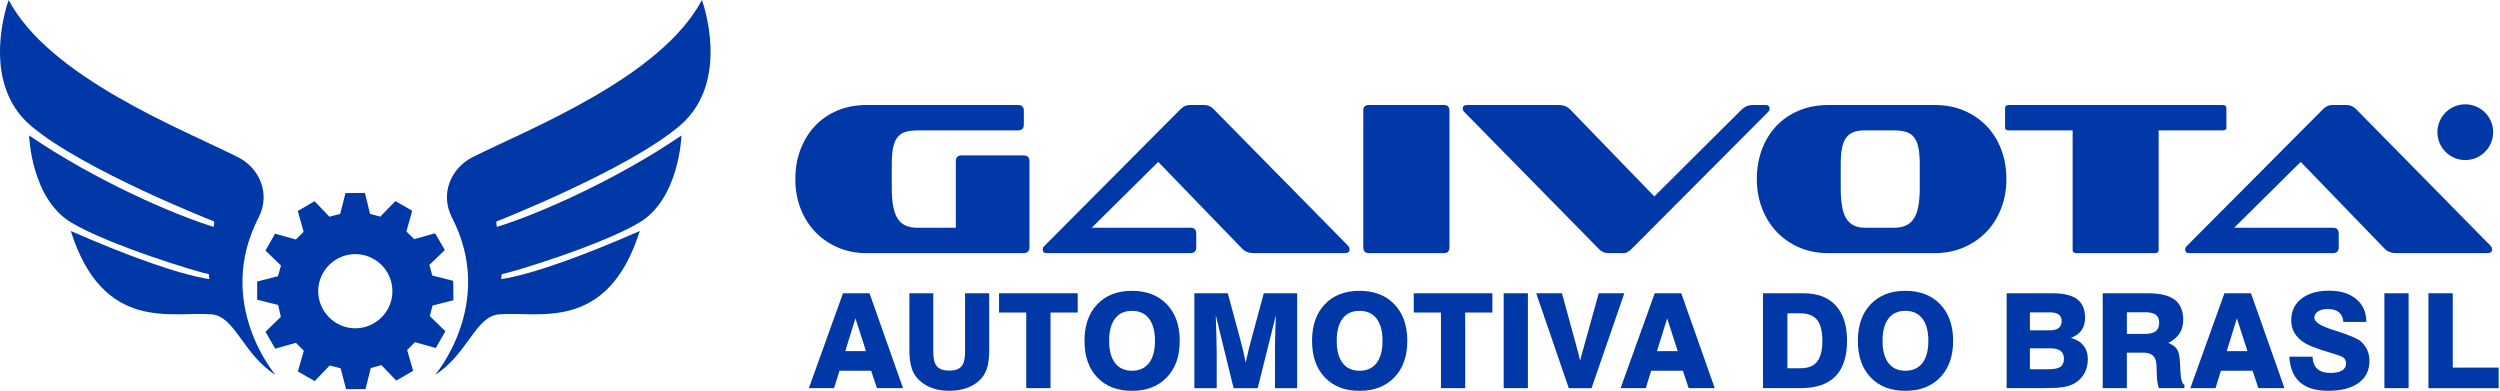
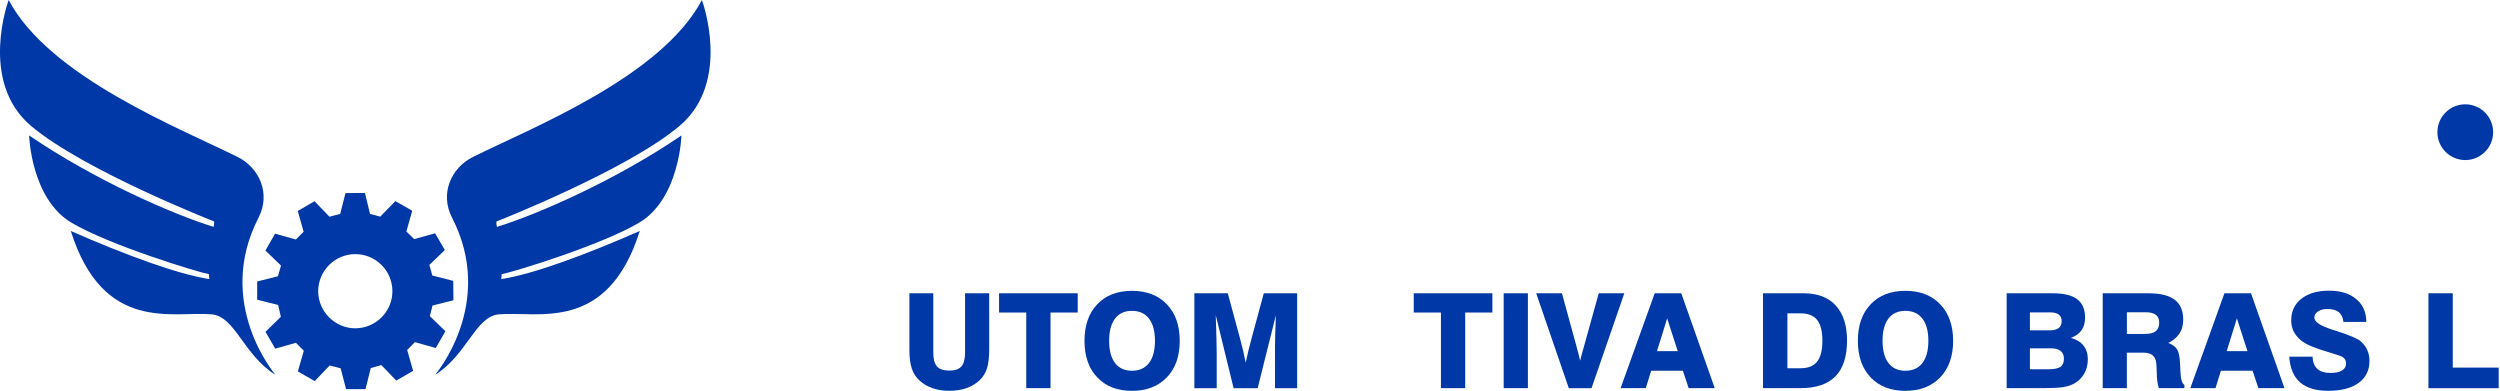
<svg xmlns="http://www.w3.org/2000/svg" width="1175" height="184" viewBox="0 0 1175 184">
  <g>
    <path d="M195 160.799L191.37 164.509L194.17 174.289L186.25 178.869L179.23 171.589L174.26 172.979L171.79 182.879L162.66 182.899L160.1 173.099L154.93 171.779L147.92 179.119L139.99 174.579L142.79 164.849L139.07 161.109L129.36 163.869L124.77 155.949L132 148.909L130.73 143.329L120.87 140.869V132.299L130.64 129.829L132.07 124.809L124.75 117.749L129.29 109.819L139.04 112.569L142.7 108.929L139.95 99.169L147.82 94.57L154.84 101.849L159.89 100.539L162.38 90.749L171.53 90.689L173.91 100.529L178.71 101.819L185.82 94.519L193.75 99.059L191 108.809L194.67 112.379L204.48 109.649L209.08 117.509L201.8 124.529L203.19 129.499L213.03 132.009L213.11 141.109L203.28 143.609L202.04 148.579L209.34 155.689L204.81 163.569L195.01 160.809L195 160.799ZM167.06 154.299C176.65 154.239 184.48 146.409 184.43 136.789C184.4 127.209 176.53 119.369 166.94 119.439C157.33 119.459 149.53 127.329 149.55 136.949C149.62 146.509 157.49 154.339 167.06 154.309V154.299Z" fill="#0038A8" />
    <path d="M98.37 131.17C83.48 128.9 58.77 119.75 33.27 108.56C48.52 156.78 81.25 146.15 99.49 147.74C110.52 148.7 114.44 166.81 129.47 176.17C129.47 176.17 100.7 142.69 121.51 102.31C127.35 90.99 121.93 78.88 111.69 73.78C84.54 60.25 23.24 36.2 4.07 0C4.07 0 -10.12 38.18 14.48 59.08C39.09 79.98 100.58 104.06 100.58 104.06C100.58 104.06 100.86 104.54 100.42 106.63C81.43 100.8 44.77 84.83 13.68 63.65C13.68 63.65 14.55 93.35 33.57 104.65C51.44 115.25 92.74 127.84 98.19 128.87C98.23 129.94 98.29 130.05 98.38 131.17H98.37Z" fill="#0038A8" />
    <path d="M235.6 131.17C250.49 128.9 275.2 119.75 300.7 108.56C285.45 156.78 252.72 146.15 234.48 147.74C223.45 148.7 219.53 166.81 204.5 176.17C204.5 176.17 233.27 142.69 212.46 102.31C206.62 90.99 212.04 78.88 222.28 73.78C249.43 60.25 310.74 36.21 329.9 0.01C329.9 0.01 344.09 38.19 319.49 59.09C294.88 79.99 233.39 104.07 233.39 104.07C233.39 104.07 233.1 104.55 233.55 106.64C252.54 100.81 289.2 84.84 320.29 63.66C320.29 63.66 319.42 93.36 300.4 104.66C282.53 115.26 241.23 127.85 235.78 128.88C235.74 129.95 235.68 130.06 235.59 131.18L235.6 131.17Z" fill="#0038A8" />
-     <path d="M407.28 118.97C402.45 118.97 397.99 118.1 393.91 116.37C389.83 114.63 386.29 112.22 383.29 109.12C380.3 106.02 377.96 102.35 376.3 98.1C374.63 93.85 373.8 89.2 373.8 84.17C373.8 79.14 374.6 74.59 376.2 70.34C377.8 66.09 380.06 62.4 382.99 59.26C385.92 56.13 389.44 53.7 393.56 51.96C397.68 50.23 402.25 49.36 407.29 49.36H478.44C480.28 49.36 481.2 50.25 481.2 52.01V58.54C481.2 60.38 480.28 61.3 478.44 61.3H431.18C428.93 61.3 427.05 61.54 425.51 62.02C423.98 62.5 422.74 63.35 421.78 64.57C420.83 65.81 420.15 67.44 419.74 69.49C419.33 71.53 419.13 74.13 419.13 77.26V88.42C419.13 91.89 419.37 94.82 419.84 97.22C420.32 99.6 421.05 101.51 422.03 102.94C423.02 104.39 424.26 105.42 425.76 106.07C427.26 106.72 429.06 107.04 431.17 107.04H449.24V75.8C449.24 73.96 450.12 73.04 451.9 73.04H481.09C482.93 73.04 483.85 73.96 483.85 75.8V116.24C483.85 118.06 482.93 118.98 481.09 118.98H407.28V118.97ZM589.19 118.97C587.01 118.97 585.24 118.29 583.88 116.94L544.37 76.09L513.13 107.02H559.48C561.32 107.02 562.24 107.94 562.24 109.76V116.23C562.24 118.05 561.32 118.97 559.48 118.97H492C490.71 118.97 490.06 118.39 490.06 117.23C490.06 117.03 490.11 116.77 490.21 116.47C490.31 116.16 490.53 115.87 490.87 115.6L554.88 51.29C556.17 50 557.6 49.35 559.17 49.35H565.91C567.61 49.35 569.11 50 570.4 51.29L633.49 115.4C633.83 115.74 634.05 116.08 634.15 116.42C634.25 116.76 634.3 117.07 634.3 117.34C634.3 118.43 633.52 118.97 631.95 118.97H589.18H589.19ZM643.39 118.97C641.62 118.97 640.74 118.05 640.74 116.21V52C640.74 50.23 641.62 49.35 643.39 49.35H678.61C680.38 49.35 681.26 50.24 681.26 52V116.21C681.26 118.05 680.38 118.97 678.61 118.97H643.39ZM766.91 116.93C766.23 117.61 765.55 118.14 764.87 118.51C764.19 118.88 763.44 119.04 762.62 118.97H755.88C754.11 118.97 752.61 118.29 751.39 116.93L688.41 52.82C687.8 52.34 687.49 51.73 687.49 50.98C687.49 49.89 688.27 49.35 689.84 49.35H732.61C734.79 49.35 736.56 50.03 737.92 51.39L777.53 92.33L818.67 51.39C819.42 50.71 820.2 50.2 821.02 49.86C821.84 49.52 822.82 49.35 823.98 49.35H829.8C831.09 49.35 831.74 49.93 831.74 51.09C831.74 51.63 831.47 52.18 830.92 52.72L766.92 116.93H766.91ZM859.3 118.97C854.33 118.97 849.79 118.08 845.67 116.32C841.55 114.55 838.01 112.1 835.05 108.97C832.09 105.84 829.79 102.15 828.16 97.89C826.53 93.64 825.71 89.06 825.71 84.16C825.71 79.26 826.51 74.48 828.11 70.23C829.71 65.98 831.97 62.3 834.9 59.21C837.83 56.11 841.36 53.7 845.52 51.96C849.67 50.23 854.27 49.36 859.3 49.36H909.32C914.42 49.36 919.03 50.25 923.15 52.01C927.27 53.78 930.81 56.21 933.77 59.31C936.73 62.41 939.01 66.08 940.61 70.33C942.21 74.58 943.01 79.2 943.01 84.16C943.01 89.12 942.19 93.64 940.56 97.89C938.93 102.14 936.63 105.82 933.67 108.91C930.71 112.01 927.15 114.46 923 116.26C918.85 118.06 914.29 118.97 909.32 118.97H859.3ZM902.28 77.25C902.28 74.12 902.08 71.52 901.67 69.48C901.26 67.44 900.58 65.8 899.63 64.56C898.68 63.33 897.44 62.48 895.9 62.01C894.37 61.53 892.48 61.29 890.24 61.29H876.36C874.32 61.29 872.6 61.54 871.21 62.06C869.81 62.57 868.66 63.44 867.74 64.66C866.82 65.9 866.16 67.53 865.75 69.58C865.34 71.62 865.14 74.19 865.14 77.25V88.41C865.14 95.28 866.04 100.11 867.84 102.87C869.64 105.64 872.49 107.02 876.36 107.02H890.24C892.35 107.02 894.15 106.7 895.65 106.05C897.15 105.4 898.39 104.37 899.38 102.92C900.37 101.49 901.1 99.59 901.57 97.2C902.05 94.8 902.28 91.87 902.28 88.4V77.24V77.25ZM976.08 118.97C974.79 118.97 974.14 118.53 974.14 117.64V61.29H944.33C943.04 61.29 942.39 60.92 942.39 60.17V50.68C942.39 49.8 943.04 49.35 944.33 49.35H1044.47C1045.76 49.35 1046.41 49.79 1046.41 50.68V60.17C1046.41 60.92 1045.76 61.29 1044.47 61.29H1014.56V117.64C1014.56 118.52 1013.95 118.97 1012.72 118.97H976.07H976.08ZM1126.14 118.97C1123.96 118.97 1122.19 118.29 1120.83 116.94L1081.33 76.09L1050.09 107.02H1096.44C1098.28 107.02 1099.2 107.94 1099.2 109.76V116.23C1099.2 118.05 1098.28 118.97 1096.44 118.97H1028.96C1027.67 118.97 1027.02 118.39 1027.02 117.23C1027.02 117.03 1027.07 116.77 1027.17 116.47C1027.27 116.16 1027.49 115.87 1027.83 115.6L1091.84 51.29C1093.13 50 1094.56 49.35 1096.13 49.35H1102.87C1104.57 49.35 1106.07 50 1107.36 51.29L1170.45 115.4C1170.79 115.74 1171.01 116.08 1171.11 116.42C1171.21 116.76 1171.26 117.07 1171.26 117.34C1171.26 118.43 1170.48 118.97 1168.91 118.97H1126.14Z" fill="#0038A8" />
    <path d="M1158.68 49.029C1165.92 49.029 1171.78 54.899 1171.78 62.129C1171.78 69.359 1165.91 75.229 1158.68 75.229C1151.45 75.229 1145.58 69.359 1145.58 62.129C1145.58 54.899 1151.45 49.029 1158.68 49.029ZM1164.11 69.159H1161.43L1159.25 63.389H1155.69V69.159H1153.16V55.119H1159.25C1160.94 55.119 1162.19 55.499 1162.98 56.269C1163.78 57.029 1164.17 58.019 1164.17 59.239C1164.17 61.039 1163.33 62.279 1161.64 62.959L1164.1 69.169L1164.11 69.159ZM1155.7 61.359H1158.85C1159.76 61.359 1160.44 61.169 1160.89 60.779C1161.34 60.399 1161.56 59.869 1161.56 59.199C1161.56 58.579 1161.34 58.079 1160.9 57.699C1160.46 57.319 1159.85 57.129 1159.06 57.129H1155.71V61.359H1155.7ZM1158.68 51.779C1164.4 51.779 1169.03 56.419 1169.03 62.129C1169.03 67.839 1164.39 72.479 1158.68 72.479C1152.97 72.479 1148.33 67.839 1148.33 62.129C1148.33 56.419 1152.96 51.779 1158.68 51.779Z" fill="#0038A8" />
-     <path d="M396.21 137.83H408.68L424.42 182.42H412.16L409.44 174.25H394.55L392.01 182.42H380.17L396.21 137.83ZM397.27 165.02H407.02L402.06 149.64L397.28 165.02H397.27Z" fill="#0038A8" />
    <path d="M427.42 137.83H438.65V165.68C438.65 168.75 439.23 170.93 440.39 172.23C441.55 173.53 443.47 174.18 446.16 174.18C448.85 174.18 450.7 173.53 451.85 172.23C453 170.93 453.58 168.74 453.58 165.68V137.83H464.93V164.32C464.93 168.05 464.57 171.03 463.84 173.25C463.11 175.47 461.91 177.35 460.24 178.88C458.48 180.47 456.44 181.67 454.11 182.47C451.78 183.27 449.15 183.67 446.22 183.67C443.29 183.67 440.66 183.27 438.33 182.47C436 181.67 433.96 180.48 432.2 178.88C430.5 177.33 429.28 175.43 428.54 173.2C427.79 170.97 427.42 168.01 427.42 164.32V137.83Z" fill="#0038A8" />
    <path d="M482.34 182.43V146.89H469.56V137.84H506.52V146.89H493.74V182.43H482.33H482.34Z" fill="#0038A8" />
    <path d="M509.71 160.179C509.71 152.929 511.71 147.209 515.72 142.999C519.73 138.789 525.16 136.689 532.02 136.689C538.88 136.689 544.37 138.799 548.41 143.019C552.46 147.239 554.48 152.959 554.48 160.189C554.48 167.419 552.46 173.139 548.41 177.359C544.36 181.579 538.9 183.689 532.02 183.689C525.14 183.689 519.72 181.589 515.72 177.379C511.71 173.169 509.71 167.449 509.71 160.199V160.179ZM521.3 160.179C521.3 164.719 522.22 168.199 524.07 170.619C525.92 173.039 528.57 174.249 532.02 174.249C535.47 174.249 538.16 173.039 540.03 170.619C541.9 168.199 542.83 164.719 542.83 160.179C542.83 155.639 541.9 152.179 540.03 149.749C538.16 147.319 535.49 146.099 532.02 146.099C528.55 146.099 525.92 147.309 524.07 149.729C522.22 152.149 521.3 155.629 521.3 160.169V160.179Z" fill="#0038A8" />
    <path d="M561.35 182.43V137.84H577.06L582.93 159.55C583.45 161.47 583.93 163.33 584.35 165.14C584.77 166.95 585.15 168.71 585.47 170.42C585.85 168.6 586.29 166.7 586.77 164.71C587.25 162.72 587.81 160.59 588.44 158.31L593.98 137.85H609.66V182.44H599.25V162.67C599.25 161.28 599.29 159.33 599.36 156.81C599.43 154.3 599.54 151.4 599.68 148.11L591.11 182.44H579.79L571.4 148.11C571.54 152.07 571.65 155.62 571.73 158.78C571.81 161.94 571.85 164.41 571.85 166.18V182.44H561.35V182.43Z" fill="#0038A8" />
-     <path d="M616.66 160.179C616.66 152.929 618.66 147.209 622.67 142.999C626.68 138.789 632.11 136.689 638.97 136.689C645.83 136.689 651.32 138.799 655.36 143.019C659.41 147.239 661.43 152.959 661.43 160.189C661.43 167.419 659.41 173.139 655.36 177.359C651.31 181.579 645.85 183.689 638.97 183.689C632.09 183.689 626.67 181.589 622.67 177.379C618.66 173.169 616.66 167.449 616.66 160.199V160.179ZM628.26 160.179C628.26 164.719 629.18 168.199 631.03 170.619C632.88 173.039 635.53 174.249 638.98 174.249C642.43 174.249 645.12 173.039 646.99 170.619C648.86 168.199 649.79 164.719 649.79 160.179C649.79 155.639 648.86 152.179 646.99 149.749C645.12 147.319 642.45 146.099 638.98 146.099C635.51 146.099 632.88 147.309 631.03 149.729C629.18 152.149 628.26 155.629 628.26 160.169V160.179Z" fill="#0038A8" />
    <path d="M677.24 182.43V146.89H664.46V137.84H701.42V146.89H688.64V182.43H677.23H677.24Z" fill="#0038A8" />
    <path d="M706.729 182.43V137.84H718.109V182.43H706.729Z" fill="#0038A8" />
    <path d="M737.33 182.43L722.01 137.84H734.12L740.39 160.76C740.49 161.14 740.66 161.77 740.9 162.64C741.67 165.39 742.25 167.69 742.66 169.54C742.88 168.63 743.15 167.56 743.48 166.33C743.8 165.1 744.26 163.48 744.84 161.49L751.41 137.85H763.43L748.02 182.44H737.33V182.43Z" fill="#0038A8" />
    <path d="M777.72 137.83H790.19L805.93 182.42H793.67L790.95 174.25H776.06L773.52 182.42H761.68L777.72 137.83ZM778.78 165.02H788.53L783.57 149.64L778.79 165.02H778.78Z" fill="#0038A8" />
    <path d="M828.61 182.43V137.84H847.65C854.25 137.84 859.31 139.76 862.83 143.61C866.35 147.45 868.11 152.98 868.11 160.18C868.11 167.38 866.29 173.2 862.65 176.89C859.01 180.58 853.51 182.43 846.17 182.43H828.61ZM840.08 173.07H846.29C849.82 173.07 852.41 172.03 854.05 169.95C855.7 167.87 856.52 164.61 856.52 160.17C856.52 155.73 855.7 152.45 854.05 150.38C852.41 148.31 849.82 147.28 846.29 147.28H840.08V173.07Z" fill="#0038A8" />
    <path d="M873.2 160.179C873.2 152.929 875.2 147.209 879.21 142.999C883.22 138.789 888.65 136.689 895.51 136.689C902.37 136.689 907.86 138.799 911.9 143.019C915.95 147.239 917.97 152.959 917.97 160.189C917.97 167.419 915.95 173.139 911.9 177.359C907.85 181.579 902.39 183.689 895.51 183.689C888.63 183.689 883.21 181.589 879.21 177.379C875.2 173.169 873.2 167.449 873.2 160.199V160.179ZM884.8 160.179C884.8 164.719 885.72 168.199 887.57 170.619C889.42 173.039 892.07 174.249 895.52 174.249C898.97 174.249 901.66 173.039 903.53 170.619C905.4 168.199 906.33 164.719 906.33 160.179C906.33 155.639 905.4 152.179 903.53 149.749C901.66 147.319 898.99 146.099 895.52 146.099C892.05 146.099 889.42 147.309 887.57 149.729C885.72 152.149 884.8 155.629 884.8 160.169V160.179Z" fill="#0038A8" />
    <path d="M943.13 182.43V137.84H964.78C969.97 137.84 973.8 138.77 976.27 140.64C978.74 142.51 979.98 145.38 979.98 149.25C979.98 151.65 979.43 153.63 978.33 155.2C977.23 156.76 975.55 157.97 973.29 158.82C975.87 159.49 977.85 160.68 979.22 162.41C980.59 164.13 981.28 166.28 981.28 168.84C981.28 171.4 980.71 173.6 979.57 175.62C978.43 177.64 976.83 179.2 974.77 180.31C973.38 181.08 971.69 181.62 969.71 181.94C967.73 182.26 964.68 182.42 960.57 182.42H943.13V182.43ZM954.06 155.27H963.23C965.17 155.27 966.61 154.91 967.56 154.19C968.51 153.47 968.98 152.39 968.98 150.94C968.98 149.59 968.54 148.56 967.65 147.87C966.76 147.17 965.45 146.83 963.71 146.83H954.05V155.28L954.06 155.27ZM954.06 173.56H962.69C965.41 173.56 967.32 173.18 968.41 172.42C969.5 171.66 970.04 170.39 970.04 168.59C970.04 166.98 969.52 165.76 968.48 164.94C967.44 164.12 965.89 163.71 963.83 163.71H954.05V173.55L954.06 173.56Z" fill="#0038A8" />
    <path d="M988.27 182.43V137.84H1009.61C1015.26 137.84 1019.42 138.85 1022.1 140.87C1024.77 142.89 1026.11 146.02 1026.11 150.25C1026.11 152.75 1025.54 154.9 1024.4 156.68C1023.26 158.47 1021.49 159.97 1019.09 161.18C1021.05 161.93 1022.43 162.94 1023.24 164.22C1024.05 165.5 1024.51 167.76 1024.63 170.99C1024.69 171.9 1024.75 173.12 1024.81 174.65C1024.95 178.24 1025.57 180.32 1026.66 180.89V182.43H1014.7C1014.11 180.86 1013.78 178.7 1013.7 175.95C1013.62 173.21 1013.54 171.48 1013.46 170.77C1013.28 169.03 1012.69 167.76 1011.7 166.96C1010.71 166.15 1009.23 165.75 1007.25 165.75H999.62V182.43H988.27ZM999.62 156.94H1008.13C1010.43 156.94 1012.12 156.52 1013.2 155.67C1014.28 154.82 1014.82 153.47 1014.82 151.61C1014.82 149.98 1014.29 148.76 1013.25 147.96C1012.2 147.16 1010.6 146.76 1008.44 146.76H999.63V156.93L999.62 156.94Z" fill="#0038A8" />
    <path d="M1045.49 137.83H1057.96L1073.7 182.42H1061.44L1058.72 174.25H1043.83L1041.29 182.42H1029.45L1045.49 137.83ZM1046.55 165.02H1056.3L1051.34 149.64L1046.56 165.02H1046.55Z" fill="#0038A8" />
    <path d="M1075.94 167.619H1086.9C1086.98 170.159 1087.73 172.079 1089.14 173.359C1090.55 174.639 1092.62 175.279 1095.35 175.279C1097.67 175.279 1099.47 174.899 1100.74 174.129C1102.01 173.359 1102.65 172.279 1102.65 170.889C1102.65 170.179 1102.5 169.549 1102.2 168.999C1101.9 168.439 1101.47 168.029 1100.93 167.739C1100.1 167.299 1098.07 166.599 1094.85 165.649C1091.62 164.699 1088.9 163.779 1086.68 162.899C1083.47 161.629 1081.03 159.949 1079.37 157.859C1077.7 155.769 1076.87 153.329 1076.87 150.549C1076.87 146.289 1078.47 142.909 1081.67 140.389C1084.87 137.879 1089.2 136.619 1094.67 136.619C1100.14 136.619 1104.3 137.939 1107.45 140.589C1110.6 143.229 1112.17 146.809 1112.17 151.309H1101.42C1101.18 149.229 1100.45 147.699 1099.23 146.709C1098.01 145.719 1096.25 145.229 1093.95 145.229C1092.11 145.229 1090.62 145.609 1089.47 146.369C1088.32 147.129 1087.74 148.089 1087.74 149.259C1087.74 151.239 1090.47 153.099 1095.94 154.859C1096.93 155.179 1097.69 155.429 1098.21 155.589L1098.66 155.739C1104.31 157.579 1107.84 159.059 1109.26 160.189C1110.69 161.359 1111.78 162.739 1112.53 164.319C1113.28 165.899 1113.65 167.669 1113.65 169.599C1113.65 174.039 1111.95 177.499 1108.55 179.969C1105.15 182.439 1100.38 183.679 1094.25 183.679C1088.46 183.679 1084.05 182.349 1081.02 179.699C1077.99 177.049 1076.31 173.029 1075.96 167.639L1075.94 167.619Z" fill="#0038A8" />
-     <path d="M1120.66 182.43V137.84H1132.04V182.43H1120.66Z" fill="#0038A8" />
    <path d="M1141.36 182.43V137.84H1152.8V172.78H1174.38V182.44H1141.35L1141.36 182.43Z" fill="#0038A8" />
  </g>
  <defs>
    <rect width="1174.39" height="183.67" fill="white" />
  </defs>
</svg>